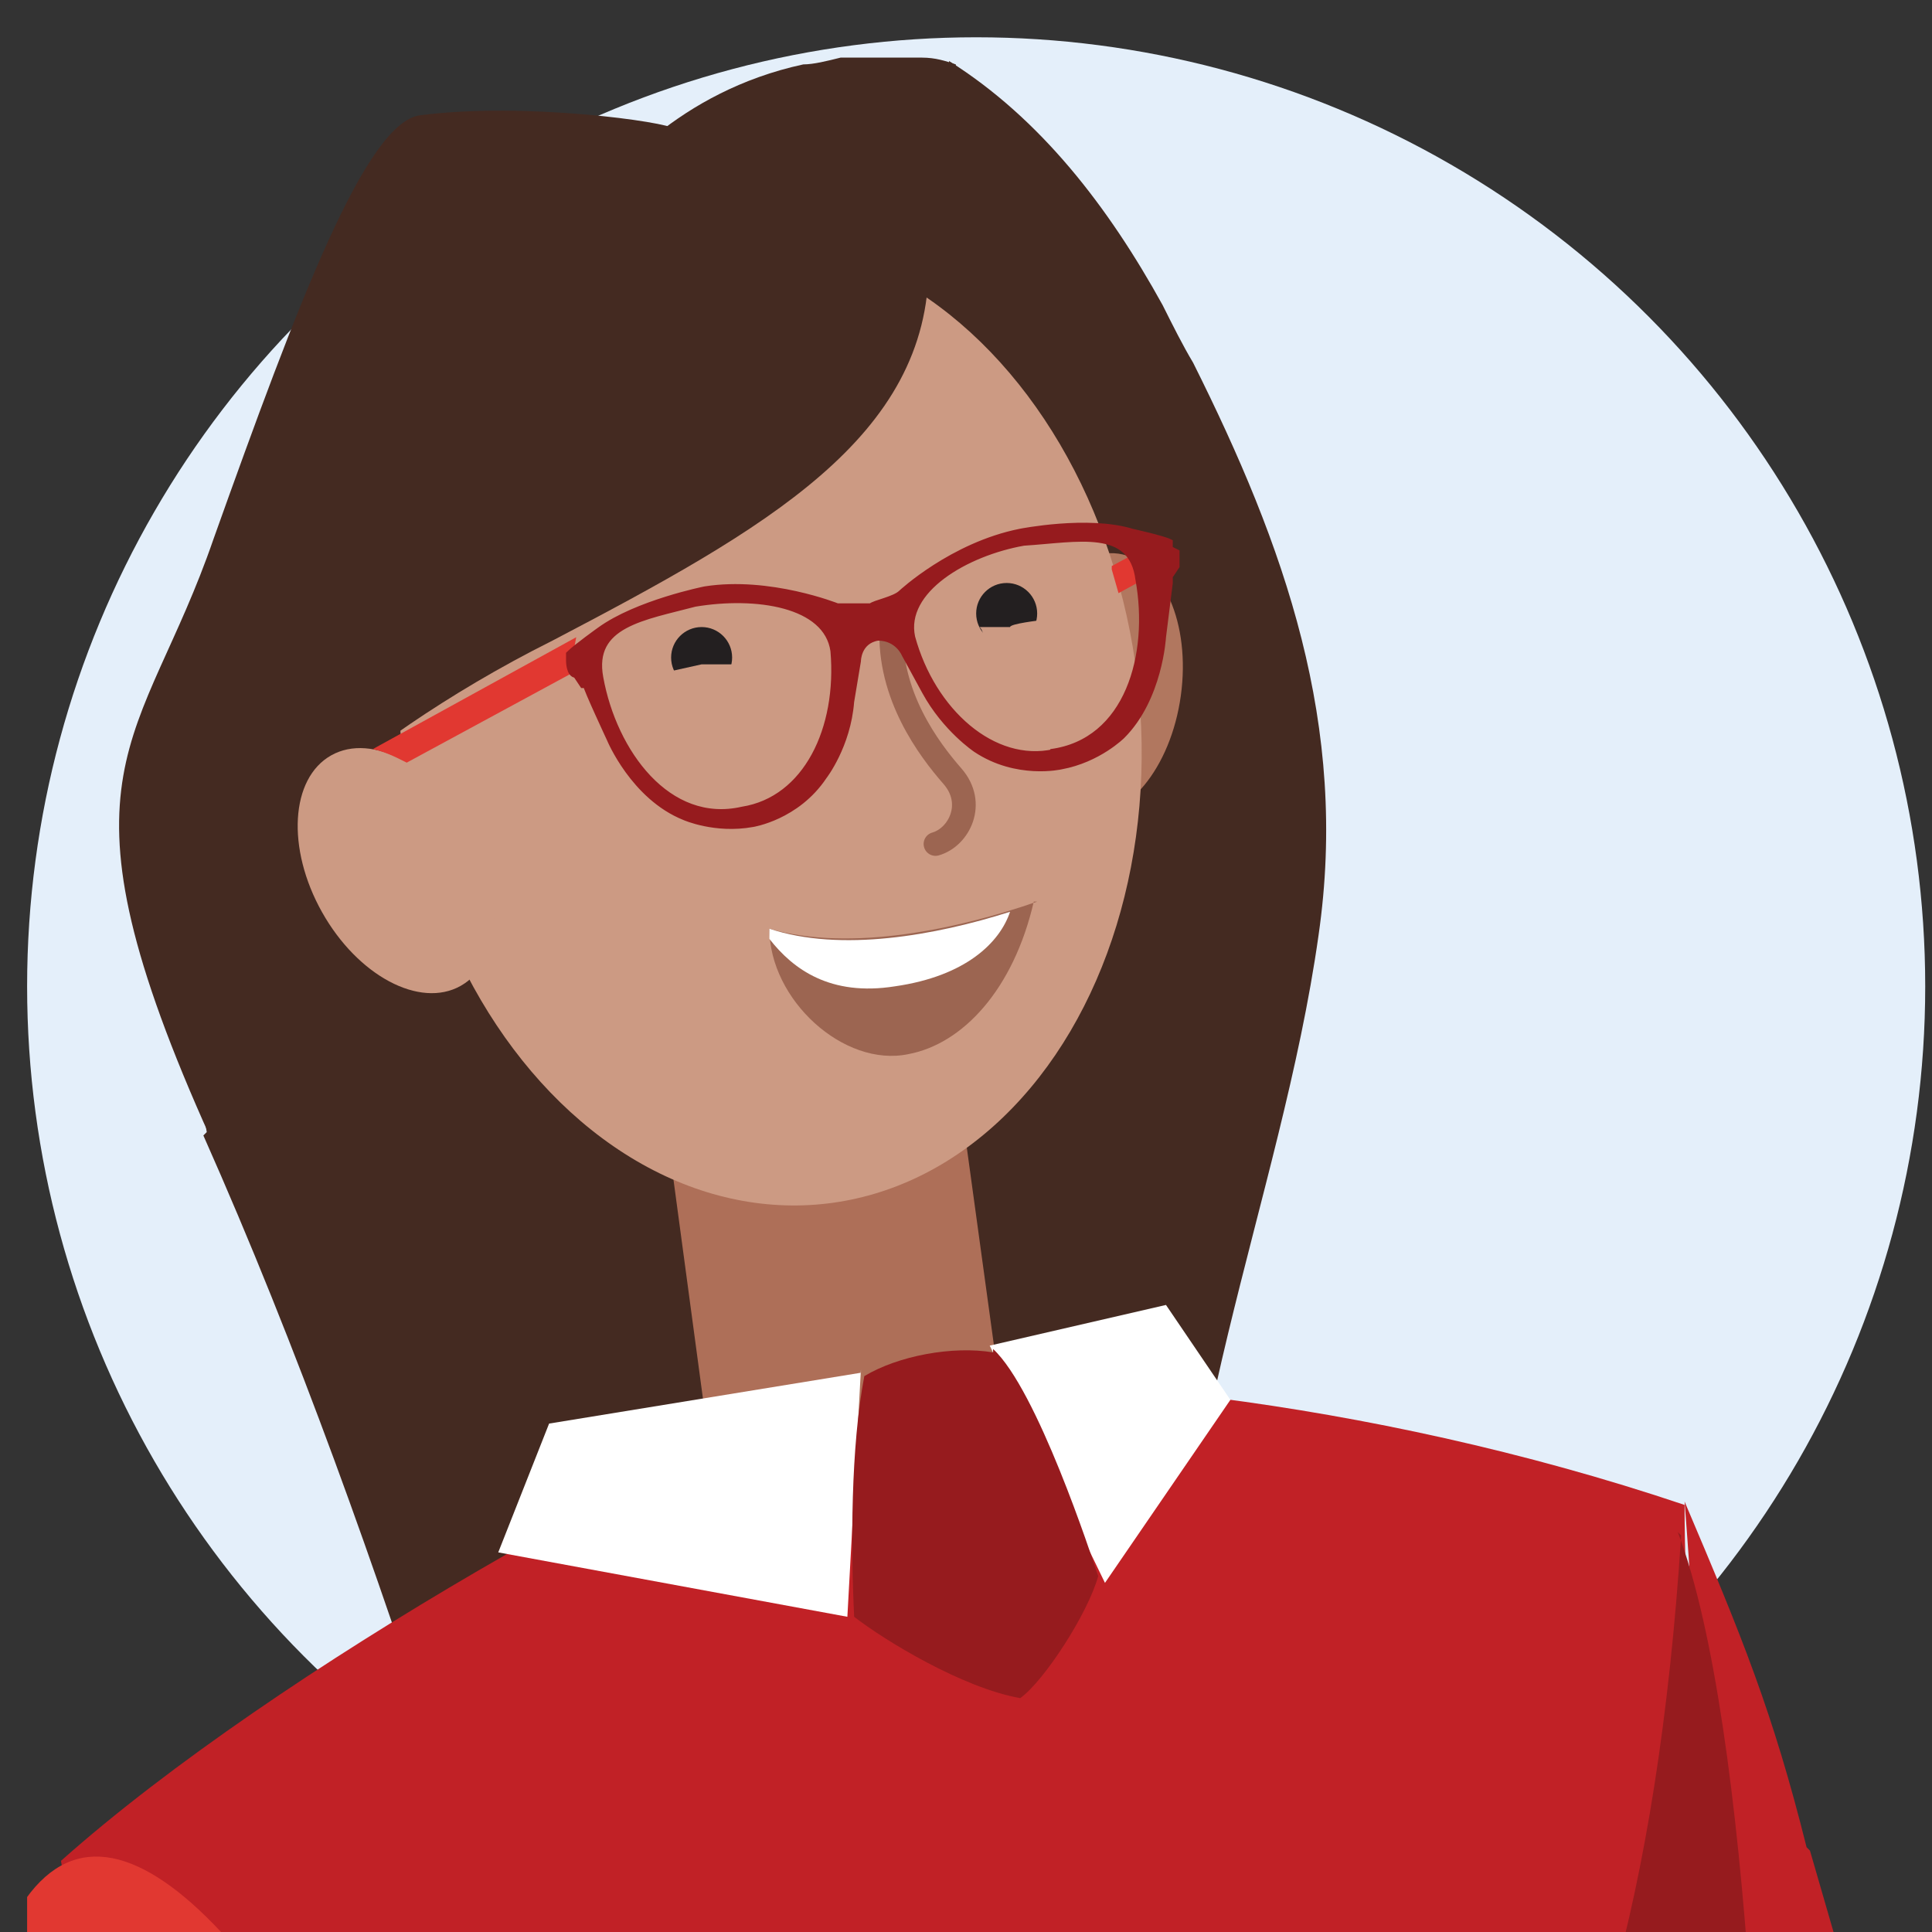
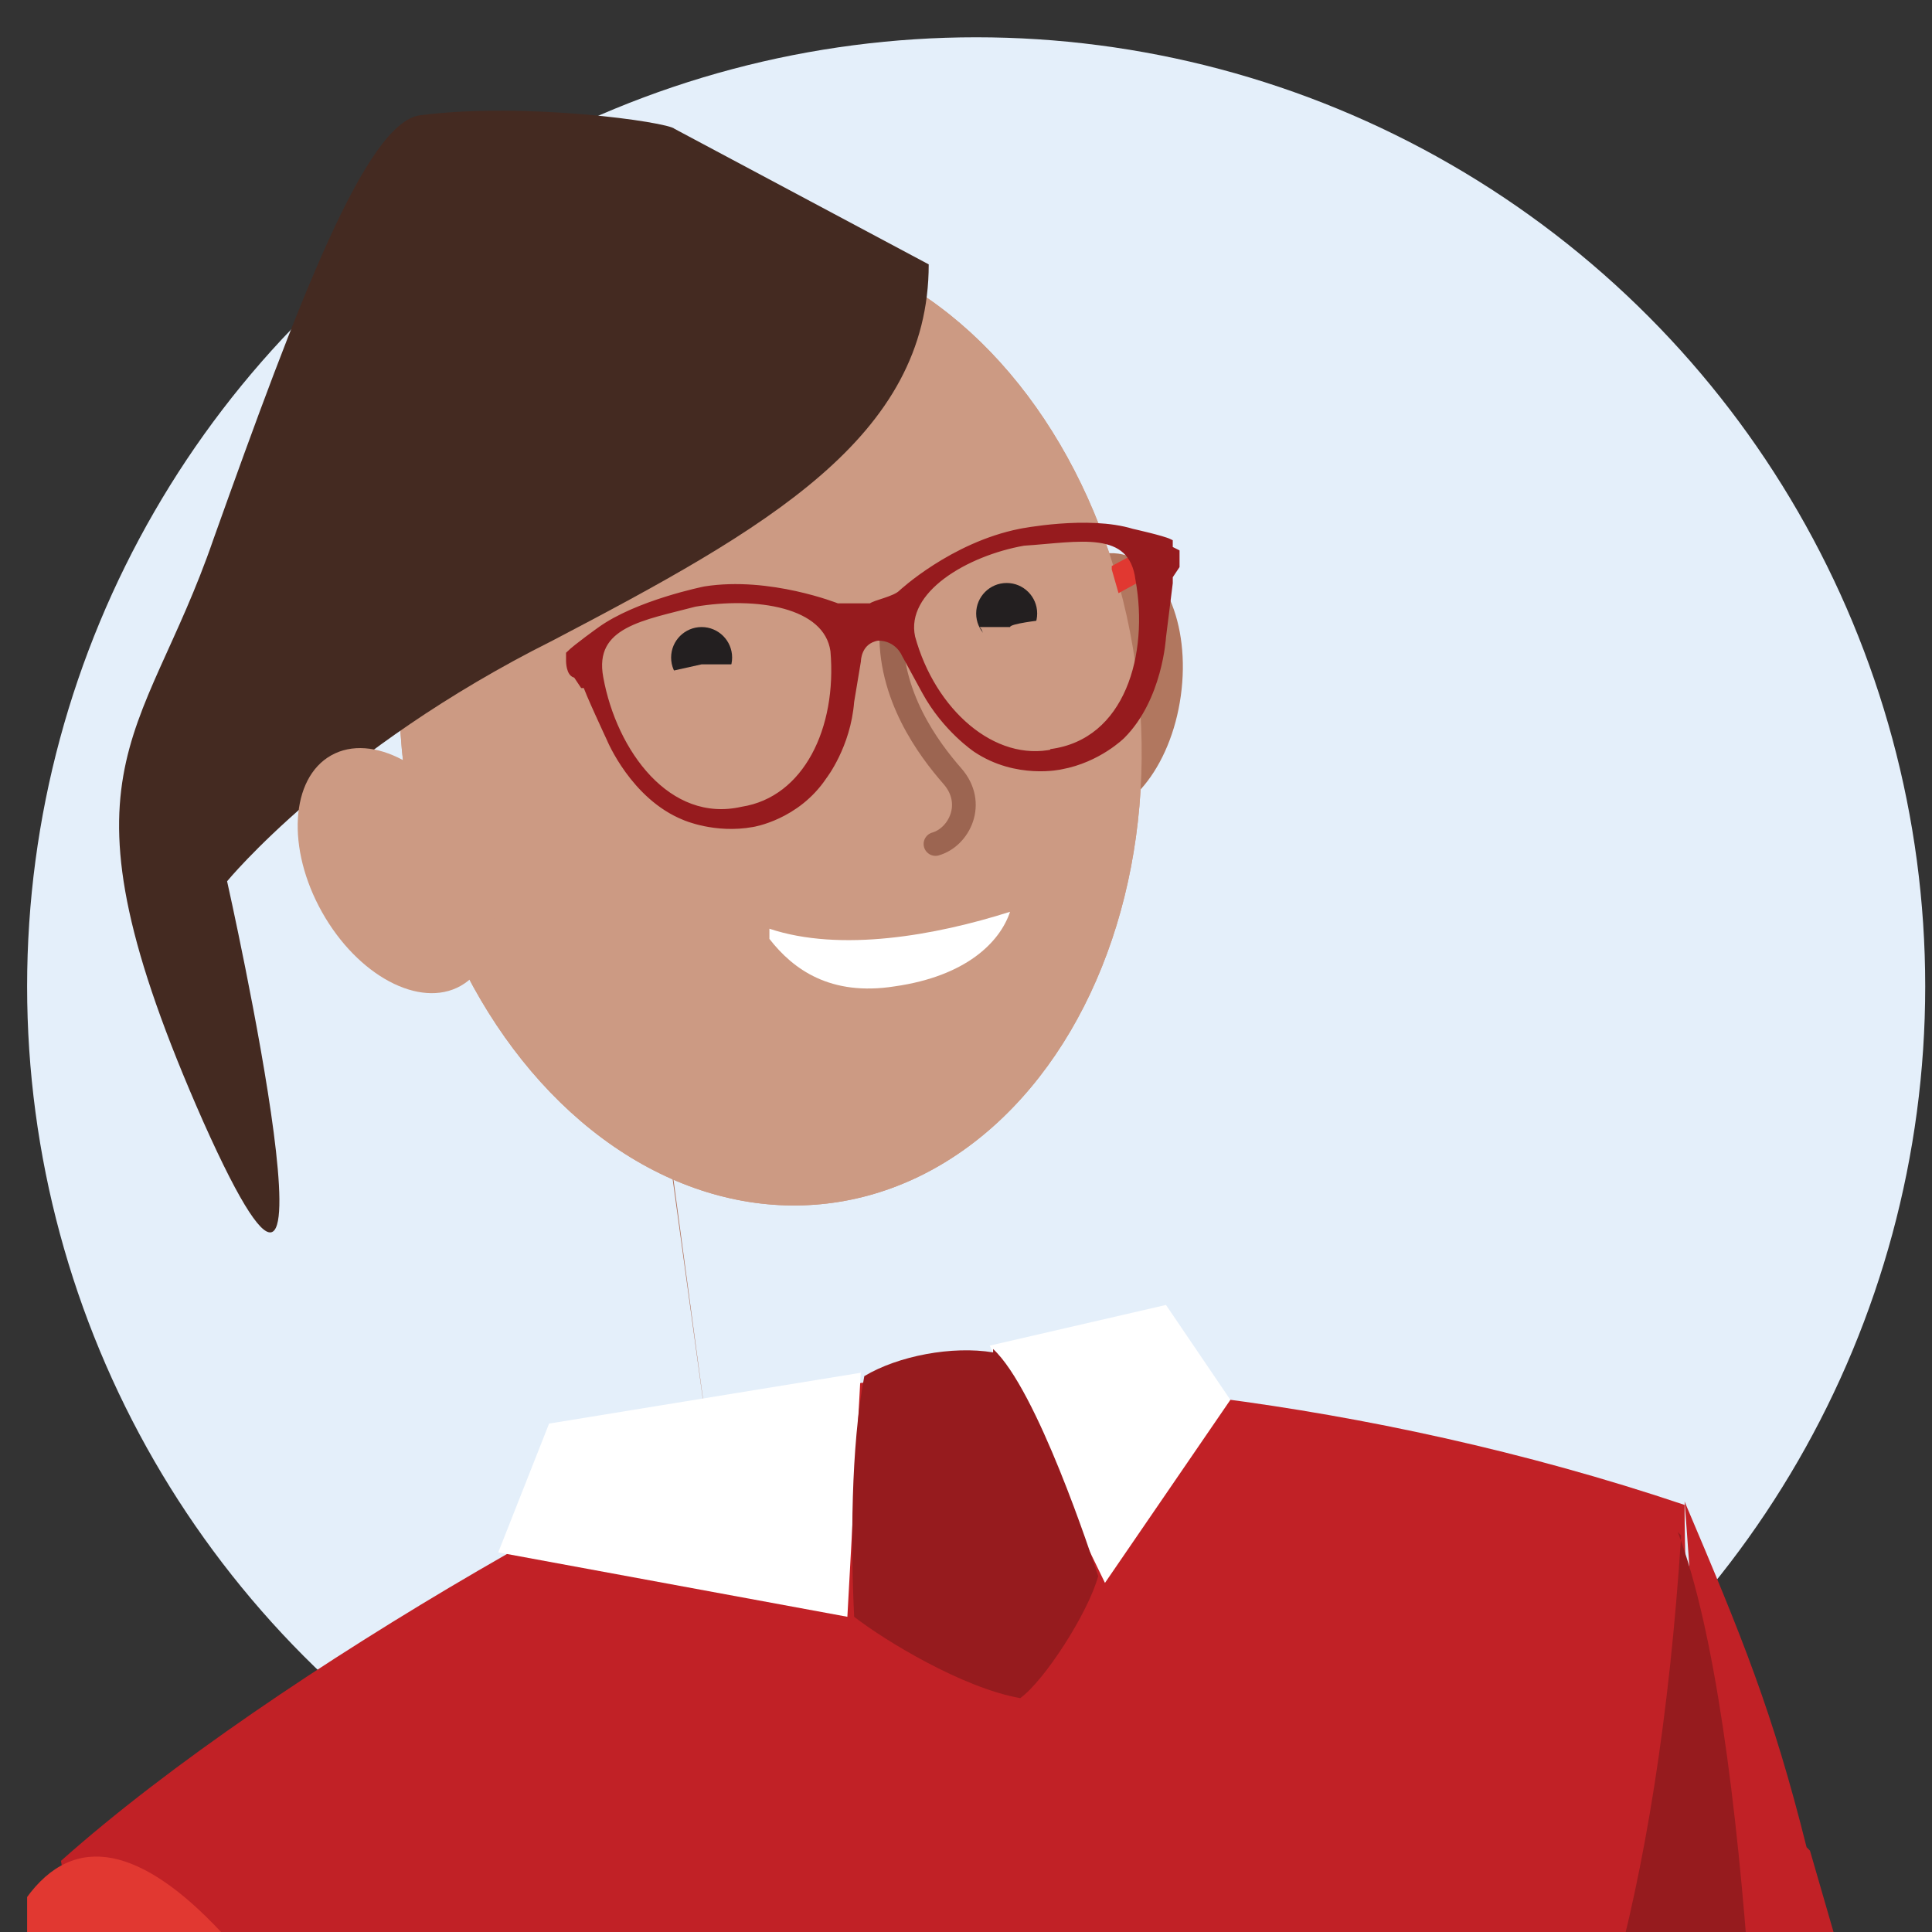
<svg xmlns="http://www.w3.org/2000/svg" id="Layer_1" data-name="Layer 1" width="57" height="57" version="1.1" viewBox="0 0 57 57">
  <rect x="0" y="0" width="57" height="57" fill="#333333" stroke="none" />
  <defs>
    <style>
      .cls-1, .cls-2, .cls-3, .cls-4, .cls-5, .cls-6, .cls-7, .cls-8, .cls-9, .cls-10, .cls-11, .cls-12, .cls-13 {
        stroke-width: 0px;
      }

      .cls-1, .cls-3 {
        fill-rule: evenodd;
      }

      .cls-1, .cls-13 {
        fill: #fff;
      }

      .cls-2 {
        fill: #231f20;
      }

      .cls-3 {
        fill: #ae6f58;
      }

      .cls-4 {
        fill: #9c6551;
      }

      .cls-5 {
        fill: #e4effa;
      }

      .cls-6, .cls-14, .cls-15 {
        fill: none;
      }

      .cls-7 {
        fill: #e13831;
      }

      .cls-8 {
        fill: #442a21;
      }

      .cls-9, .cls-16 {
        fill: #961b1e;
      }

      .cls-10 {
        fill: #c12126;
      }

      .cls-17 {
        clip-path: url(#clippath);
      }

      .cls-11 {
        fill: #cc9a83;
      }

      .cls-12 {
        fill: #b1775f;
      }

      .cls-14 {
        stroke: #9c6551;
        stroke-width: .7px;
      }

      .cls-14, .cls-15 {
        stroke-linecap: round;
      }

      .cls-15 {
        stroke: #976046;
        stroke-width: .2px;
      }

      .cls-16 {
        stroke: #961b1e;
        stroke-width: .2px;
      }
    </style>
    <clipPath id="clippath">
      <rect class="cls-6" x=".8" y="1.1" width="56" height="56" />
    </clipPath>
  </defs>
  <g class="cls-17">
    <g>
      <circle class="cls-5" cx="28.8" cy="29.1" r="28" />
      <path class="cls-10" d="M53.4,54.6l6.8,23.5,12,9.8c-2,0-2.8,3.8-2.9,5.6l-23.3-8.3c3.1-14.9,5.1-23.1,3.7-40.9,1.7,4,2.6,6.2,3.6,10.2Z" />
      <ellipse class="cls-11" cx="22.7" cy="21.3" rx="10.9" ry="14.3" transform="translate(-2.3 2.8) rotate(-6.7)" />
-       <ellipse class="cls-11" cx="11.7" cy="25.7" rx="2.5" ry="3.9" transform="translate(-11.1 9) rotate(-29.3)" />
      <path class="cls-15" d="M27.3,18.1c-.2,2,.9,3.7,1.7,4.5.7.8.2,1.8-.6,1.9" />
-       <path class="cls-8" d="M6.1,33.4c-.2-1.2-.5-2.7-.4-5,.3-5.4,5.1-9.9,12.6-12.3,2.2-.7,3.8-1.8,4.9-2.9h0c4.1-3.5,4.8-8.8,4.8-11.4,2.7,1.7,4.7,4.3,6.3,7.2.3.6.6,1.2.9,1.7,2.7,5.4,4.6,10.7,3.7,16.9-1.1,7.8-4.7,15.7-4,23.7-.6.2-1.3.4-2.1.7-5.8,1.7-13.4,1.9-19.6.8-2.1-6.5-4.4-13-7.2-19.3h0Z" />
      <path class="cls-10" d="M25.4,40.8c5.2-.4,14.8.4,24.3,3.6,0,5.6,1,13.8,1.7,21.3.9,10.6,3.9,25.3,3.3,31.7H22.3C16.2,85.6,2.7,61.5,1.8,54.9c6.4-5.7,18.5-12.4,23.6-14.1Z" />
      <path class="cls-9" d="M49.6,45.3c-1.4,21.6-8.7,27.4-17.1,29.3-8.4,2-13,3.1-11.4,9.9,1.2,5.4,1.3,11.3,1.2,13.5l32.9-6.3-3.1-19.1c0-6.7-.4-21.6-2.6-27.4Z" />
-       <path class="cls-3" d="M28.2,31.6l-8.6,1.2,1.4,10.4h0c.2.7,2.1,1,4.5.6,2.4-.4,4.2-1.2,4.1-2,0,0,0,0,0-.1l-1.4-10.2Z" />
+       <path class="cls-3" d="M28.2,31.6l-8.6,1.2,1.4,10.4h0l-1.4-10.2Z" />
      <path class="cls-13" d="M25.4,40.5l-9.2,1.5-1.5,3.8,10.3,1.9.4-7.3Z" />
      <path class="cls-13" d="M29.2,39.7l5.2-1.2,1.9,2.8-3.7,5.4-3.4-7Z" />
      <path class="cls-9" d="M29.3,39.9c-1.2-.2-2.8.1-3.8.7-.4,2.1-.4,5-.3,7.1.9.7,3.2,2.1,4.9,2.4.7-.5,2-2.5,2.3-3.6-.2-.6-1.8-5.5-3.1-6.7Z" />
      <ellipse class="cls-12" cx="32.4" cy="20.3" rx="3.9" ry="2.4" transform="translate(7.9 49.5) rotate(-82.1)" />
      <ellipse class="cls-11" cx="22.7" cy="21.3" rx="10.9" ry="14.3" transform="translate(-2.3 2.8) rotate(-6.7)" />
      <path class="cls-8" d="M19.9,3.8c-.2-.2-4.4-.8-7.5-.4-1.6.2-3.6,5.5-6.1,12.5-2.1,6.1-4.9,6.8-.3,17.2,4.6,10.3.7-7.1.7-7.1,0,0,3.2-3.9,9.6-7.1,6.3-3.3,11.1-6,11.1-11.1" />
-       <path class="cls-8" d="M6,28.6c-.1,2.3.2,3.8.4,5,0-.1,0-.2-.1-.3-2.5-5.5-2.2-10.1,0-15.2.8-.9,1.2-2.1,1.5-3.3,1.2-3,1.9-6.3,3.4-9.1.1,0,.2-.1.3-.2,2.9-1.3,4.8,0,5.9.5.6-.8,2.6-3.3,6.3-4.1.3,0,.7-.1,1.1-.2.7,0,1.5,0,2.4,0,.4,0,.7.1,1,.2,0,0,0,0,0,0,0,2.7-.7,8-4.8,11.5,0,0-2.2,1.9-5,2.8-7.5,2.4-12.3,6.8-12.6,12.3h0Z" />
      <ellipse class="cls-11" cx="11.7" cy="25.7" rx="2.5" ry="3.9" transform="translate(-11.1 9) rotate(-29.3)" />
      <path class="cls-14" d="M26.3,18.5c-.1,2,1.1,3.6,1.8,4.4.7.8.2,1.8-.5,2" />
-       <path class="cls-4" d="M30.6,26.6c-2.3.8-5.5,1.5-7.9.8,0,2.1,2.2,4.1,4.1,3.7,1.6-.3,3.1-1.9,3.7-4.5Z" />
      <path class="cls-1" d="M29.8,26.9c-.3.9-1.3,1.9-3.4,2.2-1.9.3-3-.5-3.7-1.4,0-.1,0-.2,0-.3,2.1.7,4.9.2,7.1-.5Z" />
      <ellipse class="cls-2" cx="20.7" cy="19.4" rx=".9" ry=".9" />
      <path class="cls-11" d="M19.8,19.8c0,.2.1.5.3.6.2.2.4.2.7.2.2,0,.5-.1.6-.3.2-.2.2-.4.2-.7h-.9c0,0-.9.2-.9.2Z" />
      <ellipse class="cls-2" cx="29.7" cy="18.1" rx=".9" ry=".9" />
      <path class="cls-11" d="M30.7,18.3c0,.1,0,.2,0,.4,0,.1,0,.2-.2.3,0,0-.2.2-.3.2-.1,0-.2,0-.3.1-.1,0-.2,0-.4,0-.1,0-.2,0-.3-.2,0,0-.2-.2-.2-.3s0-.2-.1-.3h.9c0-.1.9-.2.9-.2Z" />
      <path class="cls-7" d="M12,65.3C6.6,55.1,1.9,51.4-.3,58.3c-2.2,7,6.2,35.3,7.8,37.7,1.2,1.9,25.9,3.4,38.1,3.8-1.5-3.1.2-6.2,1.2-7.4-8.7-2.3-26.4-7.1-27.1-7.7s-5.4-13.2-7.7-19.5Z" />
-       <path class="cls-7" d="M11,22.1l6-3.3-.2,1.1-4.8,2.6c-.4-.2-.6-.3-1-.4Z" />
      <path class="cls-7" d="M32.8,16.7l1.3-.7v.9c0,0-1.1.6-1.1.6l-.2-.7Z" />
      <path class="cls-16" d="M34.5,16.2c0-.2,0-.2,0-.2-.2-.1-1.1-.3-1.1-.3-1.3-.4-3.3,0-3.3,0-2,.4-3.5,1.8-3.5,1.8-.2.2-.8.3-.9.4-.1,0-.7,0-1,0,0,0-2-.8-3.9-.5,0,0-2,.4-3.1,1.2,0,0-.7.5-.9.7,0,0,0,0,0,.2,0,0,0,.4.2.4l.2.3h.1c0,.1.7,1.6.7,1.6,0,0,.7,1.7,2.2,2.3,0,0,.9.4,2,.2,0,0,1.3-.2,2.1-1.4,0,0,.7-.9.8-2.2l.2-1.2s0-.6.6-.7c.6,0,.8.5.8.5l.6,1.1c.6,1.1,1.5,1.7,1.5,1.7,1.2.8,2.5.5,2.5.5,1.1-.2,1.8-.9,1.8-.9,1.1-1.1,1.2-2.9,1.2-2.9l.2-1.6v-.2c0,0,.2-.3.2-.3,0,0,0-.4,0-.4h0ZM24.6,19.2c.2,2.3-.8,4.4-2.7,4.7-2.2.5-3.8-1.7-4.2-3.9-.3-1.6,1.3-1.8,2.8-2.2,1.8-.3,3.9,0,4.1,1.4ZM31.1,22.2c-1.8.4-3.6-1.2-4.2-3.4-.3-1.4,1.6-2.5,3.3-2.8,1.6-.1,3.2-.5,3.4,1.1.4,2.2-.3,4.8-2.6,5.1h0Z" />
    </g>
  </g>
</svg>